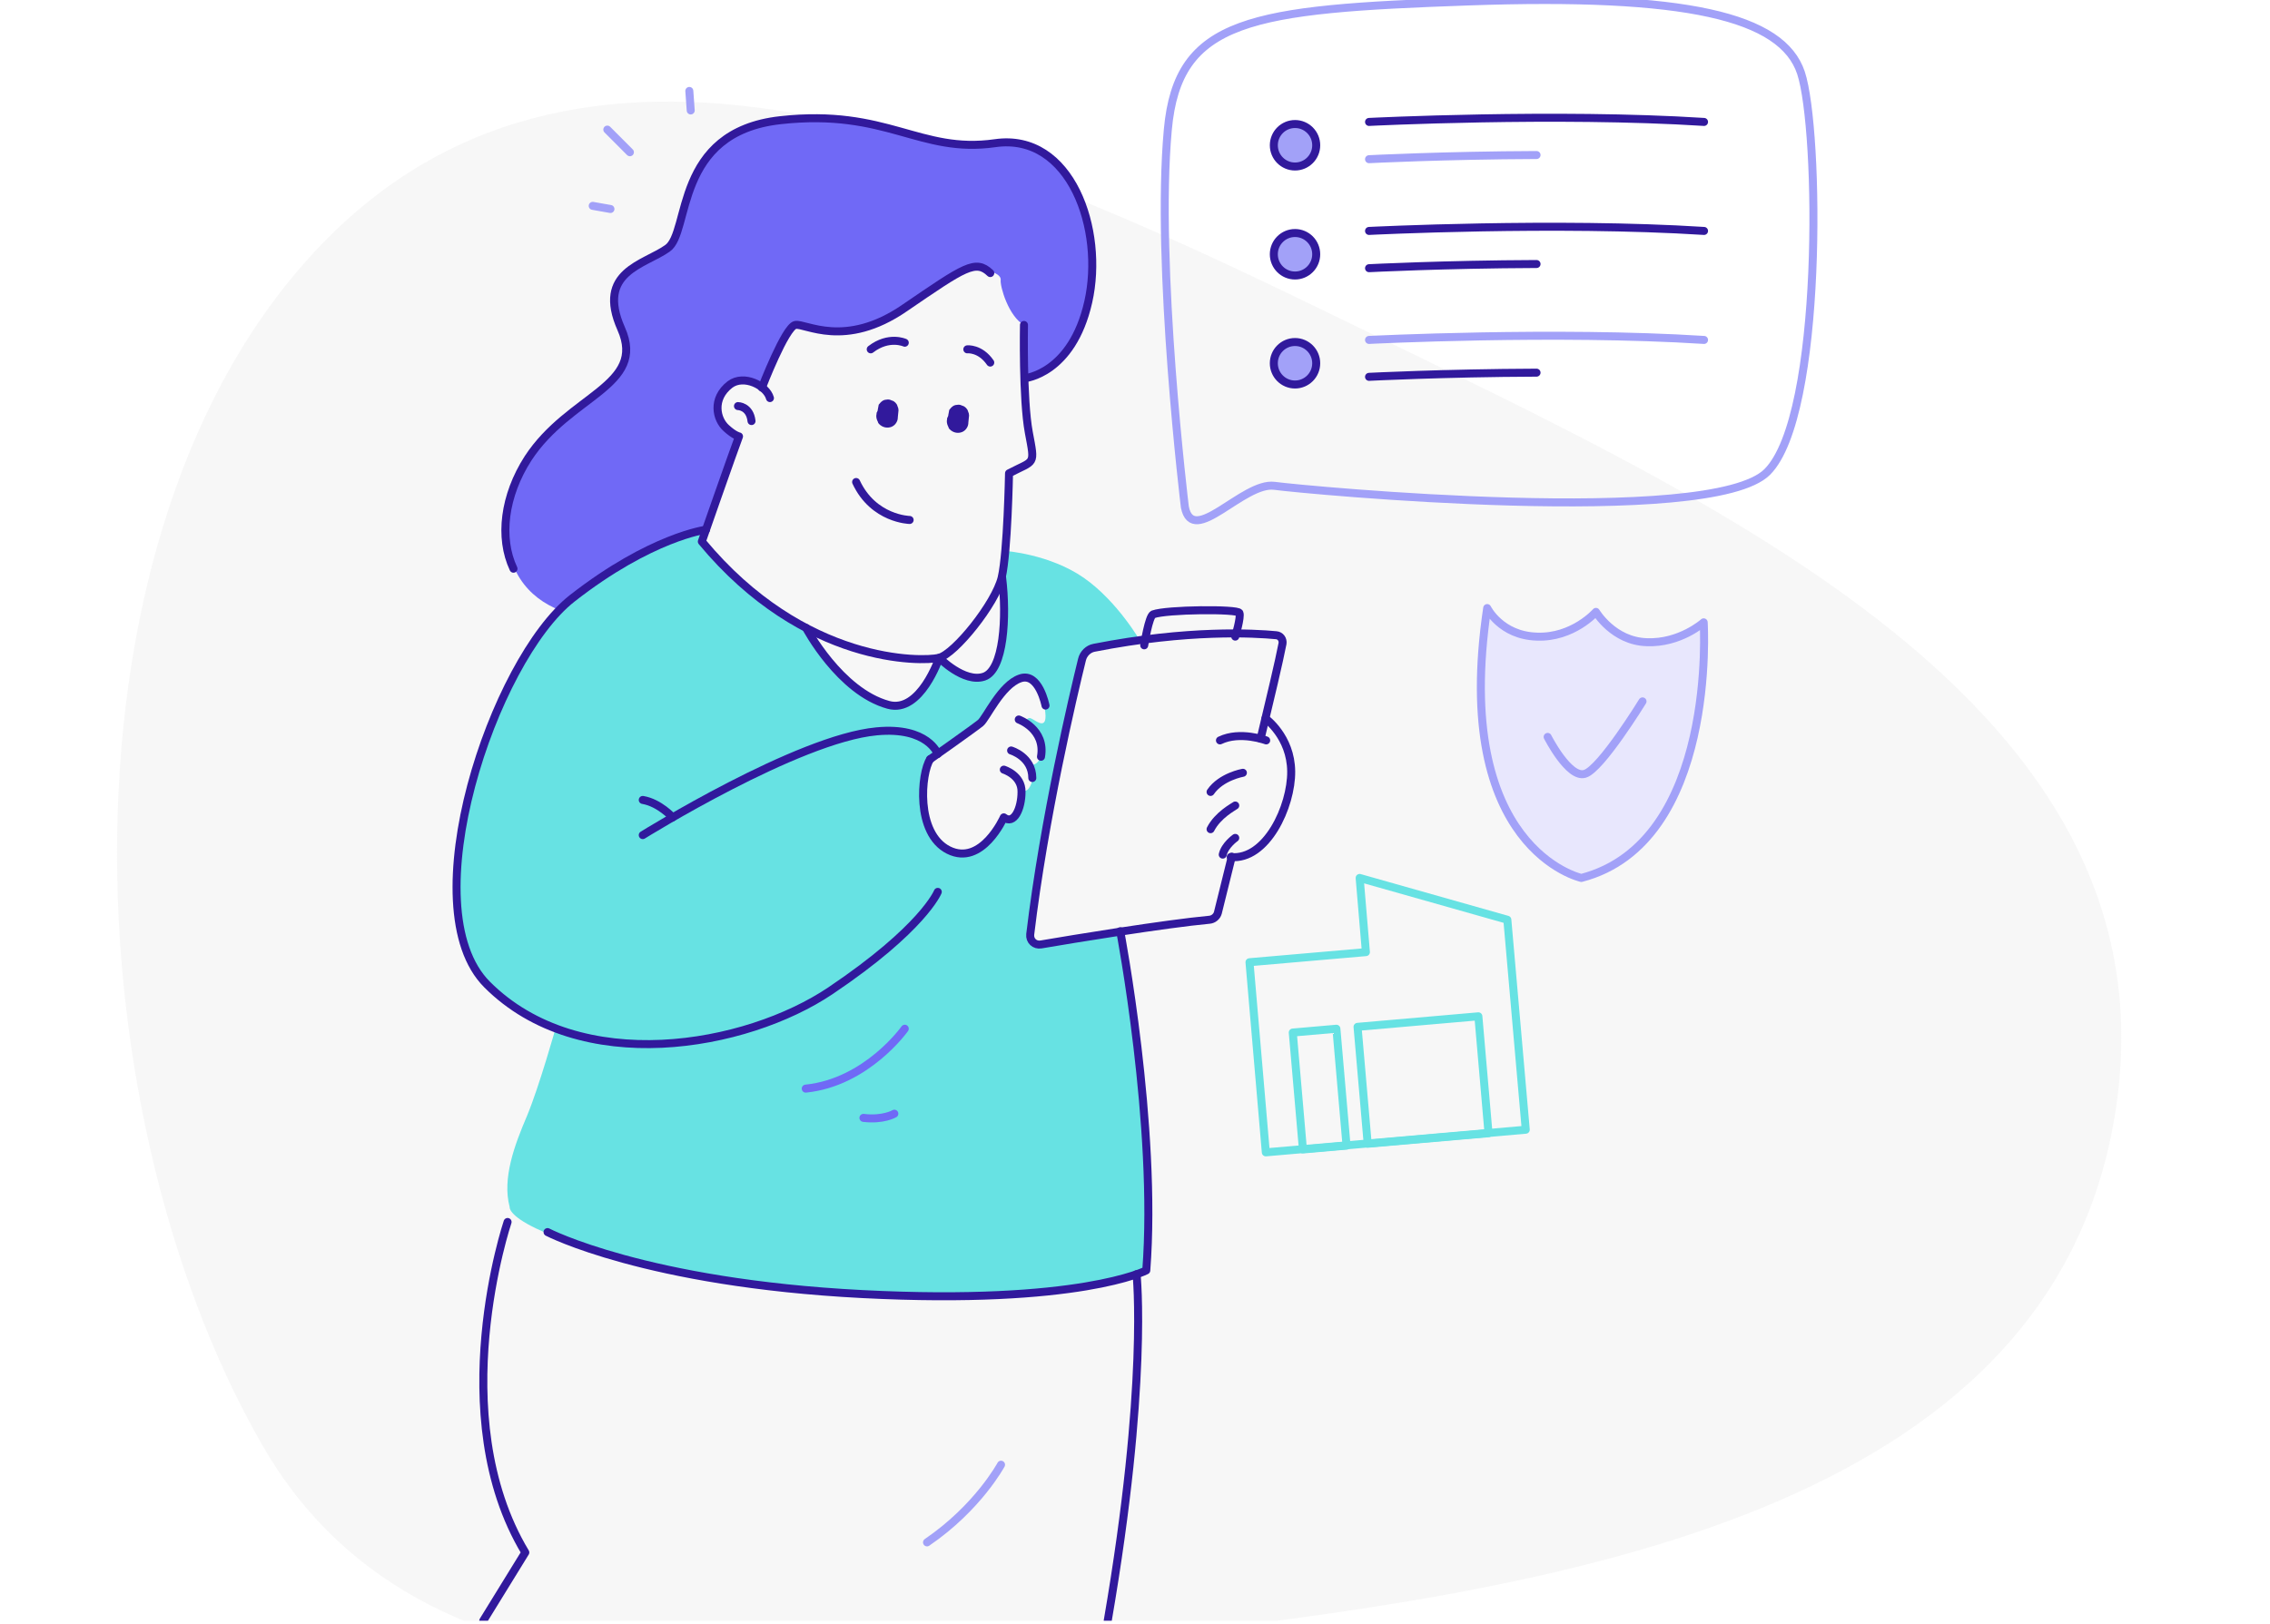
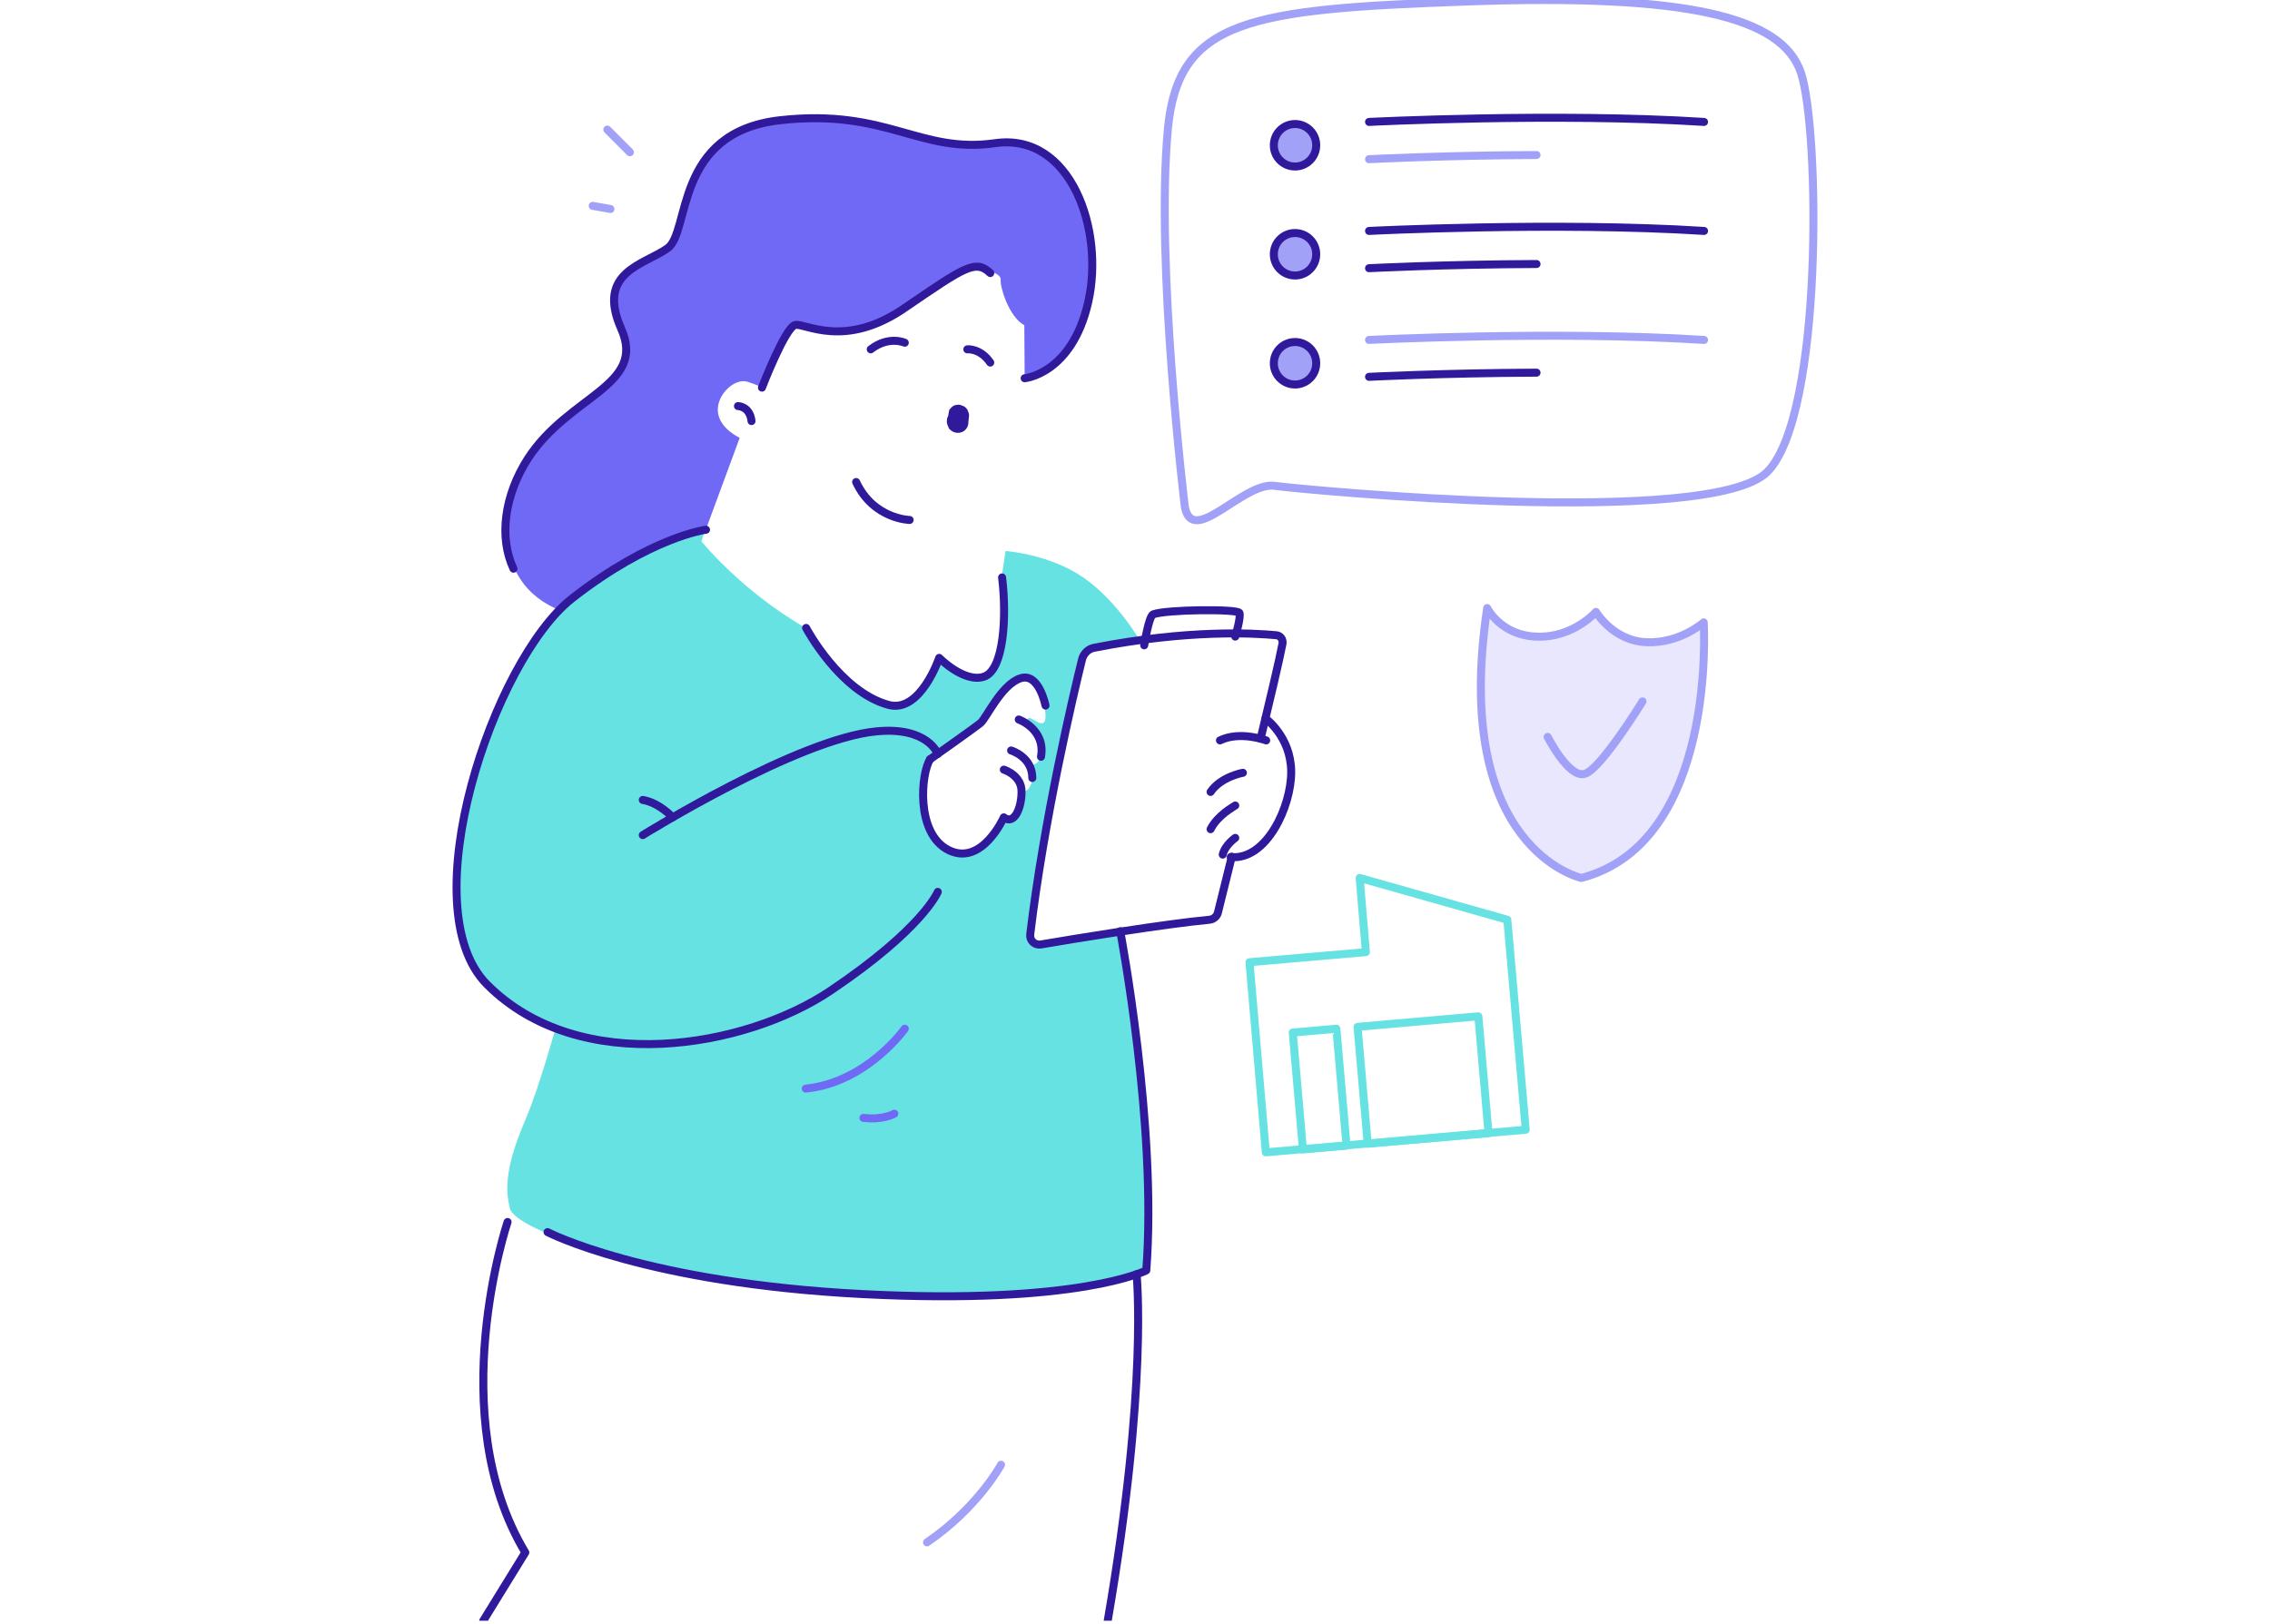
<svg xmlns="http://www.w3.org/2000/svg" width="394" height="282" viewBox="0 0 394 282" fill="none">
  <g clip-path="url(#clip0_300_1426)">
-     <path d="M58.253 39.994C8.652 87.732 11.235 191.199 45.529 250.891C74.957 302.112 145.147 290.431 203.822 283.583C274.536 275.329 358.187 261.415 367.48 190.83C376.514 122.22 298.063 87.231 235.866 56.893C176.771 28.067 105.626 -5.601 58.253 39.994Z" fill="#CECECE" fill-opacity="0.17" />
    <path d="M177.849 65.666C177.849 65.666 184.303 65.304 187.681 56.416C191.058 47.529 190.033 38.582 187.198 33.987C184.363 29.392 181.77 23.89 171.214 25.039C160.659 26.127 156.015 20.263 142.324 20.505C128.632 20.747 122.601 23.77 119.947 32.415C117.293 41.06 117.715 43.055 113.734 44.325C109.753 45.595 104.385 48.799 107.642 56.416C110.899 63.974 104.687 67.359 101.189 70.201C97.69 72.982 89.005 79.33 88.04 89.184C87.075 98.978 91.9 103.875 97.147 105.931C97.147 105.931 111.02 93.84 122.48 92.026L128.391 76.005C128.391 76.005 124.832 74.433 124.591 71.41C124.41 68.387 127.607 65.606 129.718 66.271C131.829 66.936 132.311 67.359 132.311 67.359C132.311 67.359 136.895 56.84 138.101 56.477C139.247 56.114 147.571 60.588 158.669 52.426C169.767 44.264 171.637 47.046 171.637 47.046C171.637 47.046 173.808 47.529 173.687 48.617C173.567 49.706 175.014 54.905 177.789 56.477L177.849 65.666Z" fill="#7069F6" />
    <path d="M194.436 161.672C194.436 161.672 182.071 164.453 180.684 164.03C179.297 163.607 178.392 164.332 179.538 156.775C180.684 149.218 187.741 113.79 188.525 113.246C189.309 112.702 191.842 112.158 191.842 112.158L197.995 111.432C197.995 111.432 194.014 104.419 188.103 100.308C182.192 96.197 174.532 95.653 174.532 95.653L173.688 101.336C173.688 101.336 174.592 105.689 173.869 111.432C173.145 117.176 171.275 118.566 168.802 117.659C166.329 116.752 162.952 114.213 162.952 114.213C162.952 114.213 160.72 122.193 157.041 122.193C153.361 122.133 148.657 122.133 139.971 109.074C139.971 109.074 130.261 103.935 121.756 94.02L122.359 91.965C122.359 91.965 101.913 97.346 92.624 111.372C83.396 125.398 77.907 146.316 79.536 159.798C81.225 173.28 96.424 178.54 96.424 178.54C96.424 178.54 93.589 188.636 91.478 193.714C89.307 198.793 87.135 204.597 88.462 209.554C88.462 209.554 87.256 215.177 129.356 222.734C129.356 222.734 157.403 225.696 173.627 224.729C189.852 223.762 198.839 220.497 198.839 220.497C198.839 220.497 200.287 186.278 194.436 161.672ZM177.367 137.005C177.367 137.005 177.307 140.754 176.1 141.721C174.894 142.688 174.291 141.903 174.291 141.903C174.291 141.903 172.059 146.376 169.647 147.465C167.294 148.553 162.529 148.492 160.961 143.112C159.393 137.731 161.504 131.746 161.504 131.746C161.504 131.746 167.234 127.816 168.38 126.909C169.526 126.002 171.396 124.37 172.24 122.556C173.145 120.742 175.859 117.599 177.789 117.659C179.719 117.72 181.408 121.649 181.468 124.249C181.529 126.849 179.538 124.854 178.814 124.672C178.151 124.551 177.91 125.519 177.91 125.519C177.91 125.519 180.443 127.151 180.805 129.327C181.106 131.443 180.021 133.076 178.814 132.713C178.814 132.713 179.176 133.983 179.176 135.131C179.176 136.22 178.211 137.973 177.367 137.005Z" fill="#67E2E3" />
-     <path d="M177.729 56.416C177.729 56.416 177.487 69.293 178.573 75.097C179.659 80.901 179.659 79.813 175.135 82.171C175.135 82.171 174.894 95.713 173.868 100.248C172.783 104.782 165.726 113.548 162.951 114.213C160.177 114.878 139.609 115.483 121.816 94.02C121.816 94.02 127.365 78.12 128.27 75.762C128.27 75.762 127.486 75.641 126.038 74.311C124.35 72.8 123.505 69.233 126.702 66.754C129.115 64.941 133.035 66.936 133.638 69.112" stroke="#31199C" stroke-width="1.389" stroke-miterlimit="10" stroke-linecap="round" stroke-linejoin="round" />
    <path d="M128.089 70.502C128.089 70.502 130.14 70.502 130.441 73.102" stroke="#31199C" stroke-width="1.389" stroke-miterlimit="10" stroke-linecap="round" stroke-linejoin="round" />
    <path d="M132.251 67.298C132.251 67.298 136.292 56.779 138.041 56.416C139.73 56.053 146.606 60.648 157.04 53.453C167.475 46.319 169.345 44.989 171.878 47.408" stroke="#31199C" stroke-width="1.389" stroke-miterlimit="10" stroke-linecap="round" stroke-linejoin="round" />
    <path d="M177.848 65.666C177.848 65.666 186.051 64.941 188.886 52.426C191.721 39.911 185.87 22.983 172.722 24.858C159.573 26.732 154.024 18.812 135.447 20.867C116.87 22.923 119.886 40.335 115.845 43.116C111.864 45.957 103.42 47.166 107.823 57.081C112.226 66.996 98.836 68.568 91.658 79.571C87.496 86.04 86.592 93.356 89.125 98.736" stroke="#31199C" stroke-width="1.389" stroke-miterlimit="10" stroke-linecap="round" stroke-linejoin="round" />
    <path d="M122.54 91.965C122.54 91.965 113.01 93.174 99.319 103.875C85.627 114.576 71.212 157.561 84.541 170.922C100.646 187.064 129.476 181.865 144.133 172.01C160.237 161.188 162.77 154.84 162.77 154.84" stroke="#31199C" stroke-width="1.389" stroke-miterlimit="10" stroke-linecap="round" stroke-linejoin="round" />
    <path d="M111.562 144.986C111.562 144.986 138.463 128.239 152.155 126.97C161.081 126.123 162.77 130.899 162.77 130.899" stroke="#31199C" stroke-width="1.389" stroke-miterlimit="10" stroke-linecap="round" stroke-linejoin="round" />
    <path d="M194.435 161.672C194.435 161.672 200.889 195.588 198.959 220.557C198.959 220.557 187.379 226.603 149.682 224.668C111.985 222.734 95.036 213.907 95.036 213.907" stroke="#31199C" stroke-width="1.389" stroke-miterlimit="10" stroke-linecap="round" stroke-linejoin="round" />
    <path d="M139.911 109.014C139.911 109.014 145.762 120.078 154.206 122.375C159.755 123.886 163.012 114.213 163.012 114.213C163.012 114.213 167.355 118.627 170.792 117.478C174.23 116.329 174.773 107.14 173.929 100.248" stroke="#31199C" stroke-width="1.389" stroke-miterlimit="10" stroke-linecap="round" stroke-linejoin="round" />
    <path d="M157.884 90.272C157.884 90.272 151.611 90.151 148.596 83.682" stroke="#31199C" stroke-width="1.389" stroke-miterlimit="10" stroke-linecap="round" stroke-linejoin="round" />
    <path d="M157.041 59.499C157.041 59.499 154.266 58.23 151.13 60.648" stroke="#31199C" stroke-width="1.389" stroke-miterlimit="10" stroke-linecap="round" stroke-linejoin="round" />
    <path d="M167.896 60.648C167.896 60.648 170.128 60.406 171.877 62.945" stroke="#31199C" stroke-width="1.389" stroke-miterlimit="10" stroke-linecap="round" stroke-linejoin="round" />
-     <path d="M152.335 71.349C152.275 71.772 152.275 72.135 152.214 72.558C153.119 72.014 154.024 71.53 154.929 70.986C154.929 70.986 154.929 70.986 154.868 70.986C154.989 71.107 155.109 71.168 155.23 71.289L155.17 71.228C155.29 71.349 155.351 71.47 155.471 71.591L155.411 71.53C155.471 71.651 155.532 71.833 155.592 71.954C155.592 71.893 155.592 71.893 155.592 71.833C155.592 72.014 155.652 72.135 155.652 72.316C155.652 72.256 155.652 72.256 155.652 72.195C155.652 72.377 155.592 72.498 155.592 72.679C155.592 72.619 155.592 72.619 155.592 72.558C155.532 72.679 155.471 72.861 155.411 72.981C155.411 72.921 155.471 72.921 155.471 72.921C155.351 73.042 155.29 73.163 155.17 73.284L155.23 73.223C155.109 73.344 154.989 73.405 154.868 73.525C154.868 73.525 154.929 73.525 154.929 73.465C154.808 73.525 154.627 73.586 154.506 73.646C154.748 73.586 154.929 73.465 155.109 73.344C155.29 73.223 155.471 73.042 155.592 72.861C155.713 72.679 155.773 72.437 155.833 72.195C155.894 71.954 155.894 71.712 155.773 71.47C155.713 71.349 155.652 71.168 155.592 71.047C155.411 70.745 155.23 70.563 154.929 70.382C154.808 70.321 154.627 70.261 154.506 70.2C154.205 70.14 153.843 70.14 153.541 70.2C153.421 70.261 153.24 70.321 153.119 70.382C153.059 70.442 152.818 70.624 152.757 70.684C152.757 70.684 152.757 70.684 152.697 70.745C152.637 70.865 152.456 70.986 152.395 71.107V71.168C152.335 71.228 152.335 71.349 152.275 71.409C152.275 71.47 152.214 71.591 152.154 71.651V71.712C152.154 71.893 152.094 72.075 152.094 72.195C152.094 72.619 152.214 72.921 152.395 73.284V73.344C152.456 73.465 152.576 73.646 152.697 73.707C152.697 73.707 152.697 73.707 152.757 73.767C152.818 73.828 152.878 73.888 152.938 73.888C152.998 73.949 153.059 74.009 153.119 74.009C153.662 74.311 154.386 74.311 154.929 74.009C155.23 73.828 155.411 73.646 155.592 73.344C155.773 73.042 155.833 72.74 155.833 72.437C155.894 72.014 155.894 71.651 155.954 71.228C155.954 70.986 155.894 70.745 155.773 70.503C155.713 70.261 155.592 70.079 155.411 69.898C155.23 69.717 155.049 69.596 154.808 69.535C154.567 69.415 154.386 69.354 154.084 69.354C153.903 69.354 153.783 69.415 153.602 69.415C153.3 69.475 153.059 69.656 152.818 69.898C152.697 70.019 152.637 70.14 152.516 70.261C152.456 70.745 152.335 71.047 152.335 71.349Z" fill="#31199C" />
    <path d="M164.579 72.256C164.519 72.679 164.519 73.042 164.459 73.465C165.363 72.921 166.268 72.437 167.173 71.893C167.173 71.893 167.173 71.893 167.112 71.893C167.233 72.014 167.354 72.074 167.474 72.195L167.414 72.135C167.535 72.256 167.595 72.377 167.716 72.498L167.655 72.437C167.716 72.558 167.776 72.74 167.836 72.86C167.836 72.8 167.836 72.8 167.836 72.74C167.836 72.921 167.896 73.042 167.896 73.223C167.896 73.163 167.896 73.163 167.896 73.102C167.896 73.284 167.836 73.404 167.836 73.586C167.836 73.525 167.836 73.525 167.836 73.465C167.776 73.586 167.716 73.767 167.655 73.888C167.655 73.828 167.716 73.828 167.716 73.828C167.595 73.949 167.535 74.07 167.414 74.19L167.474 74.13C167.354 74.251 167.233 74.311 167.112 74.432C167.112 74.432 167.173 74.432 167.173 74.372C167.052 74.432 166.871 74.493 166.75 74.553C166.992 74.493 167.173 74.372 167.354 74.251C167.535 74.13 167.716 73.949 167.836 73.767C167.957 73.586 168.017 73.344 168.077 73.102C168.138 72.86 168.138 72.618 168.017 72.377C167.957 72.256 167.896 72.074 167.836 71.954C167.655 71.651 167.474 71.47 167.173 71.288C167.052 71.228 166.871 71.168 166.75 71.107C166.449 71.047 166.087 71.047 165.785 71.107C165.665 71.168 165.484 71.228 165.363 71.288C165.303 71.349 165.062 71.53 165.001 71.591C165.001 71.591 165.001 71.591 164.941 71.651C164.881 71.772 164.7 71.893 164.639 72.014V72.074C164.579 72.135 164.579 72.256 164.519 72.316C164.519 72.377 164.459 72.498 164.398 72.558V72.618C164.398 72.8 164.338 72.981 164.338 73.102C164.338 73.525 164.459 73.828 164.639 74.19V74.251C164.7 74.372 164.82 74.553 164.941 74.614C164.941 74.614 164.941 74.614 165.001 74.674C165.062 74.734 165.122 74.795 165.182 74.795C165.243 74.855 165.303 74.916 165.363 74.916C165.906 75.218 166.63 75.218 167.173 74.916C167.474 74.734 167.655 74.553 167.836 74.251C168.017 73.949 168.077 73.646 168.077 73.344C168.138 72.921 168.138 72.558 168.198 72.135C168.198 71.893 168.138 71.651 168.017 71.409C167.957 71.168 167.836 70.986 167.655 70.805C167.474 70.624 167.293 70.503 167.052 70.442C166.811 70.321 166.63 70.261 166.328 70.261C166.147 70.261 166.027 70.321 165.846 70.321C165.544 70.382 165.303 70.563 165.062 70.805C164.941 70.926 164.881 71.047 164.76 71.168C164.7 71.651 164.579 71.954 164.579 72.256Z" fill="#31199C" />
    <path d="M219.647 124.732C219.647 124.732 224.05 127.876 224.11 133.922C224.171 139.968 219.828 149.399 213.615 148.795" stroke="#31199C" stroke-width="1.389" stroke-miterlimit="10" stroke-linecap="round" stroke-linejoin="round" />
    <path d="M219.768 128.541C219.768 128.541 215.244 126.849 211.746 128.541" stroke="#31199C" stroke-width="1.389" stroke-miterlimit="10" stroke-linecap="round" stroke-linejoin="round" />
    <path d="M215.726 134.164C215.726 134.164 211.927 134.829 210.117 137.489" stroke="#31199C" stroke-width="1.389" stroke-miterlimit="10" stroke-linecap="round" stroke-linejoin="round" />
    <path d="M214.4 139.847C214.098 140.089 211.384 141.479 210.117 143.958" stroke="#31199C" stroke-width="1.389" stroke-miterlimit="10" stroke-linecap="round" stroke-linejoin="round" />
    <path d="M214.4 145.469C214.4 145.469 212.59 146.739 212.229 148.371" stroke="#31199C" stroke-width="1.389" stroke-miterlimit="10" stroke-linecap="round" stroke-linejoin="round" />
    <path d="M218.803 128.239C220.491 121.166 221.999 114.878 222.602 111.734C222.723 111.009 222.24 110.344 221.517 110.283C217.777 109.921 206.197 109.256 189.912 112.46C188.886 112.641 188.042 113.488 187.801 114.515C186.293 120.622 181.226 142.084 178.814 162.216C178.693 163.304 179.598 164.151 180.683 163.969C186.353 163.002 202.156 160.402 209.936 159.677C210.6 159.616 211.203 159.133 211.384 158.468C211.806 156.715 212.65 153.389 213.796 148.734" stroke="#31199C" stroke-width="1.389" stroke-miterlimit="10" stroke-linecap="round" stroke-linejoin="round" />
    <path d="M214.4 110.525C214.4 110.525 215.425 107.139 215.124 106.414C214.882 105.688 202.397 105.809 200.166 106.656C199.382 106.958 198.598 112.036 198.598 112.036" stroke="#31199C" stroke-width="1.389" stroke-miterlimit="10" stroke-linecap="round" stroke-linejoin="round" />
    <path d="M161.443 131.805C161.443 131.805 169.164 126.364 170.189 125.518C171.214 124.672 173.747 118.928 177.065 117.779C180.322 116.631 181.468 122.495 181.468 122.495" stroke="#31199C" stroke-width="1.389" stroke-miterlimit="10" stroke-linecap="round" stroke-linejoin="round" />
    <path d="M176.823 124.914C176.823 124.914 181.528 126.606 180.683 131.382" stroke="#31199C" stroke-width="1.389" stroke-miterlimit="10" stroke-linecap="round" stroke-linejoin="round" />
    <path d="M175.497 130.294C175.497 130.294 179.176 131.383 179.176 135.071" stroke="#31199C" stroke-width="1.389" stroke-miterlimit="10" stroke-linecap="round" stroke-linejoin="round" />
    <path d="M174.23 133.619C174.23 133.619 177.367 134.587 177.306 137.489C177.306 140.39 175.979 143.292 174.23 141.902C174.23 141.902 170.43 150.487 164.64 147.585C158.85 144.683 159.875 134.163 161.444 131.806" stroke="#31199C" stroke-width="1.389" stroke-miterlimit="10" stroke-linecap="round" stroke-linejoin="round" />
    <path d="M157.04 178.6C157.04 178.6 150.466 187.91 139.851 188.999" stroke="#7069F6" stroke-width="1.389" stroke-miterlimit="10" stroke-linecap="round" stroke-linejoin="round" />
    <path d="M155.23 193.352C155.23 193.352 153.3 194.5 149.862 194.077" stroke="#7069F6" stroke-width="1.389" stroke-miterlimit="10" stroke-linecap="round" stroke-linejoin="round" />
    <path d="M197.271 221.222C197.271 221.222 199.321 240.387 192.265 281.377" stroke="#31199C" stroke-width="1.389" stroke-miterlimit="10" stroke-linecap="round" stroke-linejoin="round" />
    <path d="M88.1 212.153C88.1 212.153 76.821 245.647 91.176 269.527L83.878 281.377" stroke="#31199C" stroke-width="1.389" stroke-miterlimit="10" stroke-linecap="round" stroke-linejoin="round" />
    <path d="M173.747 254.292C173.747 254.292 169.767 261.729 160.9 267.774" stroke="#A2A1F8" stroke-width="1.389" stroke-miterlimit="10" stroke-linecap="round" stroke-linejoin="round" />
    <path d="M268.623 127.937C268.623 127.937 272.302 135.191 275.077 134.345C277.851 133.559 285.089 121.77 285.089 121.77" fill="#E8E7FD" />
    <path d="M258.129 105.568C258.129 105.568 260.481 110.344 266.754 110.525C273.026 110.767 277.007 106.233 277.007 106.233C277.007 106.233 280.023 111.311 285.813 111.493C291.603 111.735 295.705 108.047 295.705 108.047C295.705 108.047 298.178 146.256 274.474 152.422C274.474 152.422 251.856 147.465 258.129 105.568Z" fill="#E8E7FD" />
    <path d="M268.623 127.937C268.623 127.937 272.302 135.191 275.077 134.345C277.851 133.559 285.089 121.77 285.089 121.77" stroke="#A2A1F8" stroke-width="1.389" stroke-miterlimit="10" stroke-linecap="round" stroke-linejoin="round" />
    <path d="M258.129 105.568C258.129 105.568 260.481 110.344 266.754 110.525C273.026 110.767 277.007 106.233 277.007 106.233C277.007 106.233 280.023 111.311 285.813 111.493C291.603 111.735 295.705 108.047 295.705 108.047C295.705 108.047 298.178 146.256 274.474 152.422C274.474 152.422 251.856 147.465 258.129 105.568Z" stroke="#A2A1F8" stroke-width="1.389" stroke-miterlimit="10" stroke-linecap="round" stroke-linejoin="round" />
    <path d="M264.823 196.132L219.707 200.062L216.872 167.053L237.078 165.299L235.992 152.422L261.626 159.677L264.823 196.132Z" stroke="#67E2E3" stroke-width="1.389" stroke-miterlimit="10" stroke-linecap="round" stroke-linejoin="round" />
    <path d="M231.955 178.601L224.384 179.262L226.146 199.559L233.717 198.898L231.955 178.601Z" stroke="#67E2E3" stroke-width="1.389" stroke-miterlimit="10" stroke-linecap="round" stroke-linejoin="round" />
    <path d="M256.597 176.445L235.627 178.274L237.389 198.571L258.36 196.742L256.597 176.445Z" stroke="#67E2E3" stroke-width="1.389" stroke-miterlimit="10" stroke-linecap="round" stroke-linejoin="round" />
    <path d="M224.775 28.908C226.807 28.908 228.454 27.257 228.454 25.221C228.454 23.184 226.807 21.533 224.775 21.533C222.743 21.533 221.096 23.184 221.096 25.221C221.096 27.257 222.743 28.908 224.775 28.908Z" fill="#A2A1F8" />
    <path d="M224.774 47.831C226.806 47.831 228.453 46.18 228.453 44.143C228.453 42.106 226.806 40.455 224.774 40.455C222.742 40.455 221.095 42.106 221.095 44.143C221.095 46.18 222.742 47.831 224.774 47.831Z" fill="#A2A1F8" />
    <path d="M224.774 66.754C226.806 66.754 228.453 65.103 228.453 63.066C228.453 61.029 226.806 59.378 224.774 59.378C222.742 59.378 221.095 61.029 221.095 63.066C221.095 65.103 222.742 66.754 224.774 66.754Z" fill="#A2A1F8" />
    <path d="M205.655 88.035C205.655 88.035 200.528 46.017 202.699 22.499C204.448 3.274 217.054 1.581 254.872 0.251C292.689 -1.079 309.336 2.851 312.593 12.645C315.85 22.439 316.514 72.135 306.743 81.929C296.972 91.723 226.644 85.073 221.216 84.347C215.788 83.622 207.042 95.048 205.655 88.035Z" stroke="#A2A1F8" stroke-width="1.389" stroke-miterlimit="10" stroke-linecap="round" stroke-linejoin="round" />
    <path d="M237.622 21.169C237.622 21.169 270.072 19.537 295.766 21.169" stroke="#31199C" stroke-width="1.389" stroke-miterlimit="10" stroke-linecap="round" stroke-linejoin="round" />
    <path d="M237.622 27.638C237.622 27.638 250.65 26.973 266.694 26.913" stroke="#A2A1F8" stroke-width="1.389" stroke-miterlimit="10" stroke-linecap="round" stroke-linejoin="round" />
    <path d="M224.775 28.908C226.807 28.908 228.454 27.257 228.454 25.221C228.454 23.184 226.807 21.533 224.775 21.533C222.743 21.533 221.096 23.184 221.096 25.221C221.096 27.257 222.743 28.908 224.775 28.908Z" stroke="#31199C" stroke-width="1.389" stroke-miterlimit="10" stroke-linecap="round" stroke-linejoin="round" />
    <path d="M237.622 40.093C237.622 40.093 270.072 38.46 295.766 40.093" stroke="#31199C" stroke-width="1.389" stroke-miterlimit="10" stroke-linecap="round" stroke-linejoin="round" />
    <path d="M237.622 46.562C237.622 46.562 250.65 45.896 266.694 45.836" stroke="#31199C" stroke-width="1.389" stroke-miterlimit="10" stroke-linecap="round" stroke-linejoin="round" />
    <path d="M224.774 47.831C226.806 47.831 228.453 46.18 228.453 44.143C228.453 42.106 226.806 40.455 224.774 40.455C222.742 40.455 221.095 42.106 221.095 44.143C221.095 46.18 222.742 47.831 224.774 47.831Z" stroke="#31199C" stroke-width="1.389" stroke-miterlimit="10" stroke-linecap="round" stroke-linejoin="round" />
    <path d="M237.622 59.016C237.622 59.016 270.072 57.383 295.766 59.016" stroke="#A2A1F8" stroke-width="1.389" stroke-miterlimit="10" stroke-linecap="round" stroke-linejoin="round" />
    <path d="M237.622 65.424C237.622 65.424 250.65 64.759 266.694 64.698" stroke="#31199C" stroke-width="1.389" stroke-miterlimit="10" stroke-linecap="round" stroke-linejoin="round" />
    <path d="M224.774 66.754C226.806 66.754 228.453 65.103 228.453 63.066C228.453 61.029 226.806 59.378 224.774 59.378C222.742 59.378 221.095 61.029 221.095 63.066C221.095 65.103 222.742 66.754 224.774 66.754Z" stroke="#31199C" stroke-width="1.389" stroke-miterlimit="10" stroke-linecap="round" stroke-linejoin="round" />
    <path d="M116.75 141.903C116.75 141.903 114.458 139.364 111.562 138.88" stroke="#31199C" stroke-width="1.389" stroke-miterlimit="10" stroke-linecap="round" stroke-linejoin="round" />
    <path d="M109.332 26.429L105.411 22.5" stroke="#A2A1F8" stroke-width="1.389" stroke-miterlimit="10" stroke-linecap="round" stroke-linejoin="round" />
-     <path d="M119.886 19.175L119.645 15.789" stroke="#A2A1F8" stroke-width="1.389" stroke-miterlimit="10" stroke-linecap="round" stroke-linejoin="round" />
    <path d="M105.954 36.284L102.878 35.74" stroke="#A2A1F8" stroke-width="1.389" stroke-miterlimit="10" stroke-linecap="round" stroke-linejoin="round" />
  </g>
  <defs>
    <clipPath id="clip0_300_1426">
      <rect width="394" height="281.377" fill="white" />
    </clipPath>
  </defs>
</svg>